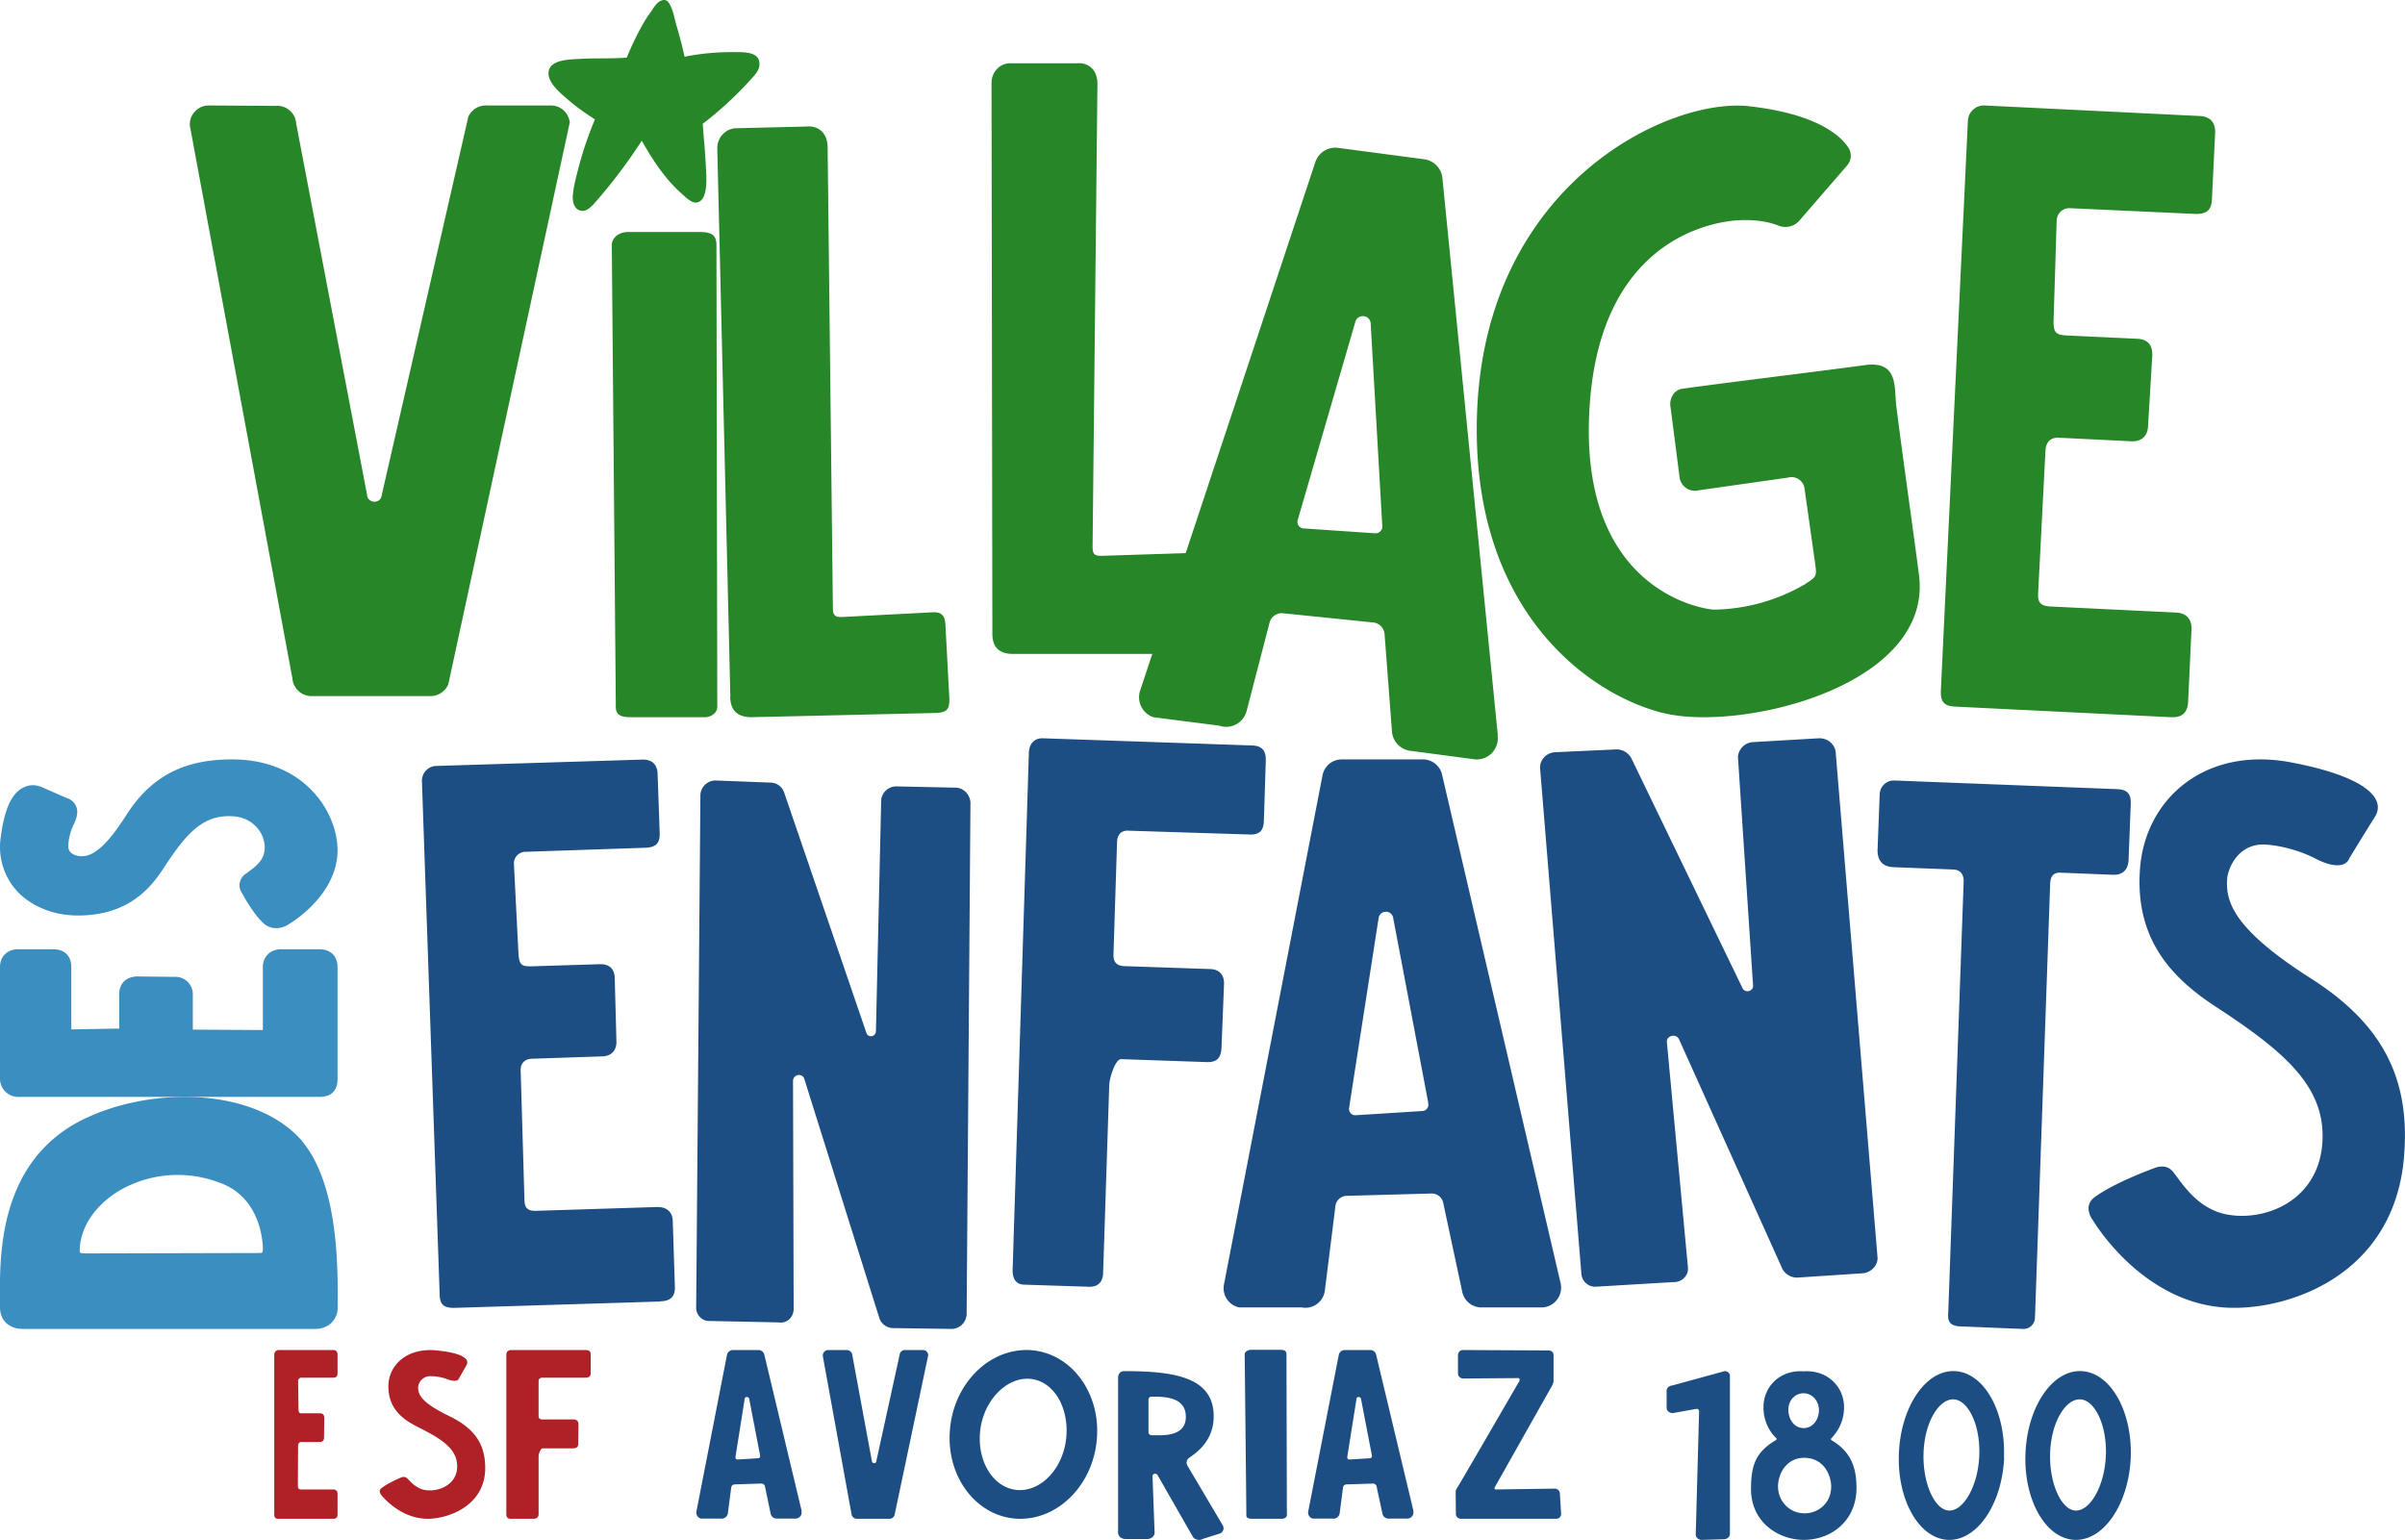
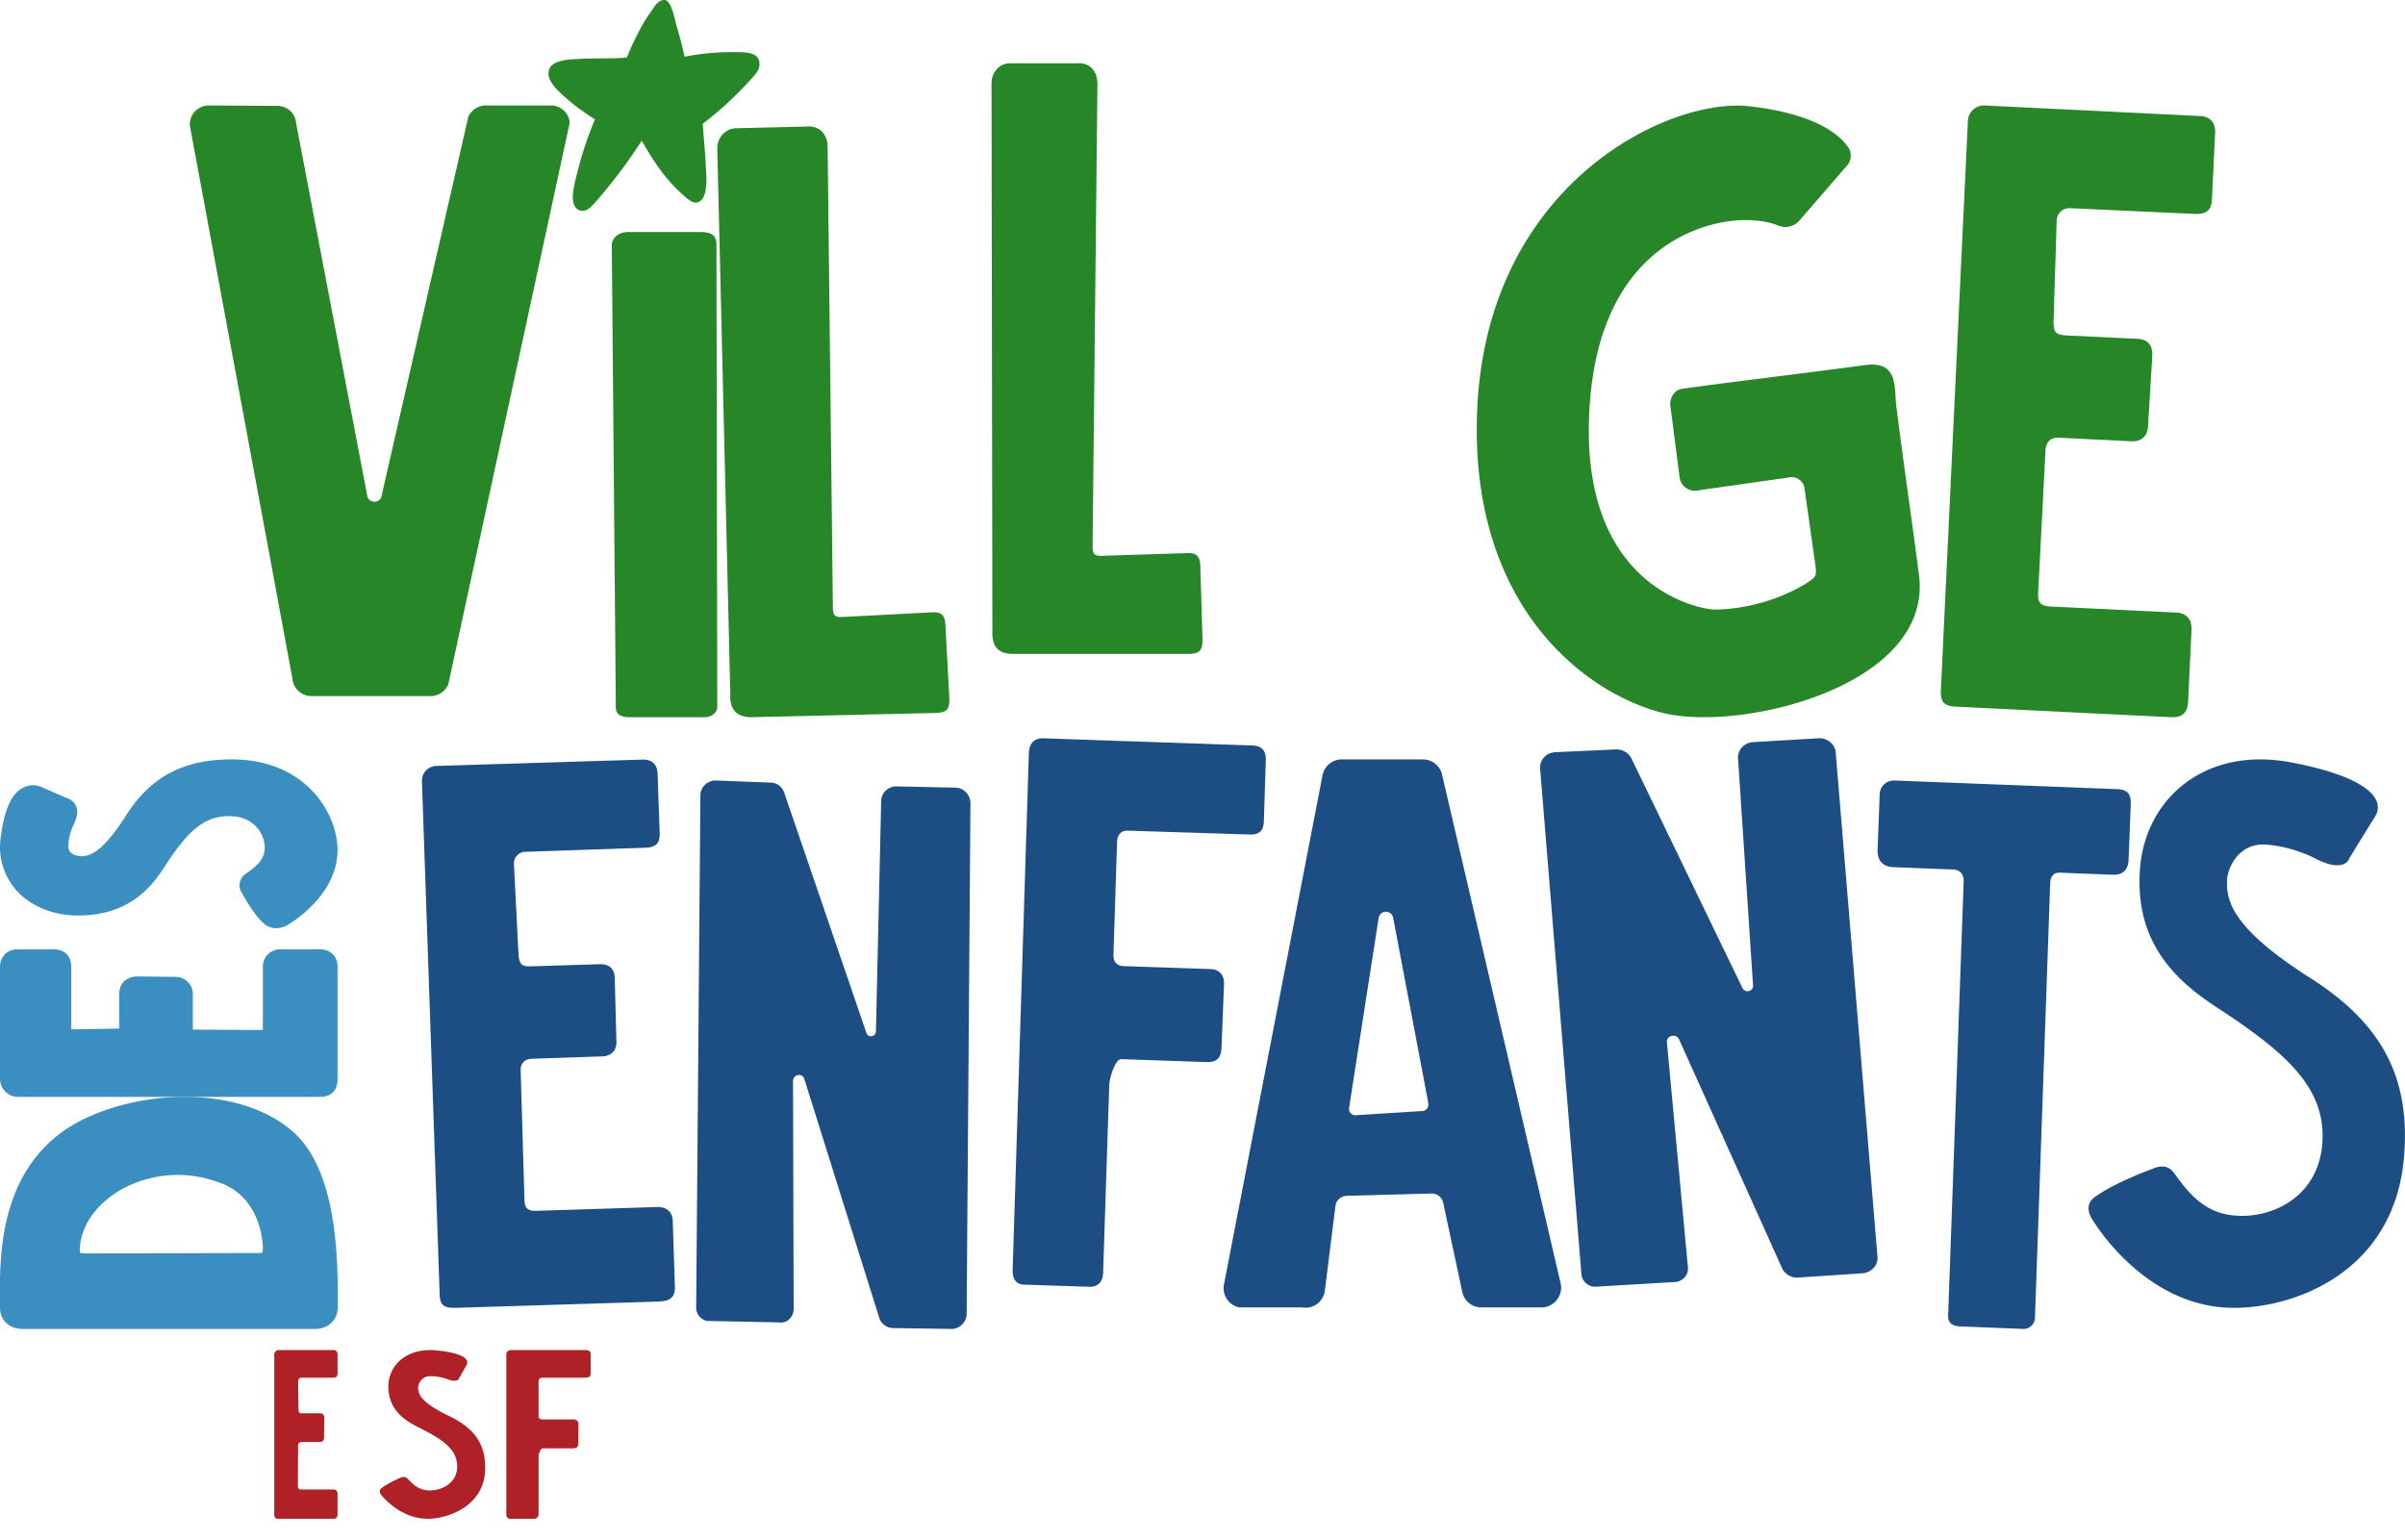
<svg xmlns="http://www.w3.org/2000/svg" fill="none" height="73" viewBox="0 0 114 73" width="114">
  <g clip-rule="evenodd" fill-rule="evenodd">
    <path d="m15.8 72h-2.6c-.16 0-.2-.07-.2-.21v-7.57c0-.12.09-.22.2-.22h2.6c.13 0 .2.08.2.21v.88c0 .12-.03.22-.2.22h-1.51c-.09 0-.16.07-.16.17l.02 1.35c.01.13.03.17.15.17h.87c.13 0 .2.07.2.22l-.01.93c0 .15-.09.21-.2.21h-.88c-.1 0-.15.08-.15.17l-.01 1.9c0 .12.03.18.15.18h1.53c.11 0 .2.06.2.21v.97c0 .14-.06.21-.2.21zm7.2-2.41c0 1.8-1.76 2.41-2.72 2.41-1.34 0-2.2-1.12-2.2-1.12s-.18-.19 0-.33c.3-.24.91-.5.91-.5s.18-.09.31.03c.16.15.44.53.96.57.62.05 1.41-.31 1.41-1.13 0-.83-.7-1.29-1.88-1.88-.76-.38-1.38-.9-1.38-1.92 0-1.01.89-1.85 2.3-1.7 1.2.12 1.57.4 1.4.7l-.35.62s-.05.24-.56.04c0 0-.35-.14-.79-.14a.57.57 0 0 0 -.59.54c0 .34.17.72 1.47 1.35 1.18.57 1.71 1.3 1.71 2.46zm4.17-.93h-1.45c-.1 0-.19.28-.19.37v2.76c0 .11-.07.21-.24.21h-1.1c-.12 0-.19-.08-.19-.21v-7.57c0-.15.1-.22.24-.22h3.52c.18 0 .24.08.24.21v.88c0 .12-.04.22-.25.22h-2.02c-.14 0-.2.07-.2.17v1.65c0 .09.04.16.19.16h1.46c.13 0 .24.07.24.22l-.01.93c0 .12-.05.22-.24.22z" fill="#af2127" />
-     <path d="m36.03 69-.52-2.7c-.04-.1-.2-.1-.21.01l-.44 2.77a.1.1 0 0 0 .1.11l.98-.06a.1.1 0 0 0 .09-.12zm1.96 2.63a.29.29 0 0 1 -.26.36h-.9a.29.29 0 0 1 -.3-.23l-.27-1.3a.17.17 0 0 0 -.18-.13l-1.26.04a.17.17 0 0 0 -.16.15l-.16 1.23a.3.3 0 0 1 -.35.24h-.92a.29.29 0 0 1 -.22-.33l1.45-7.43a.29.29 0 0 1 .29-.23h1.2c.13 0 .25.09.28.22l1.77 7.41zm6.01-7.39-1.6 7.6a.26.26 0 0 1 -.24.16h-1.56a.26.26 0 0 1 -.24-.24l-1.36-7.49c0-.14.1-.26.24-.27h.89c.14 0 .26.1.27.24l.93 5.03c.01.1.15.13.2.04l1.13-5.16c.05-.1.15-.16.25-.15h.85c.13 0 .23.11.24.24zm4.73 1.12c-1.13-.02-2.18 1.16-2.28 2.6-.1 1.46.73 2.65 1.86 2.68 1.13.02 2.14-1.13 2.24-2.58.1-1.44-.68-2.67-1.82-2.7zm3.27 2.74c-.12 2.21-1.79 3.95-3.72 3.9-1.93-.06-3.39-1.9-3.26-4.1.12-2.21 1.79-3.95 3.72-3.9 1.93.06 3.39 1.9 3.26 4.1zm4.21-.93c0-.95-1-.96-1.63-.96a.14.14 0 0 0 -.14.14v1.55c0 .08.07.14.16.14.47 0 1.61.1 1.61-.87zm1.75 5.14c.08.14.03.3-.11.38l-.82.26c-.17.1-.41.05-.5-.12l-1.66-2.9c-.06-.11-.24-.07-.24.04l.1 2.69c0 .16-.16.3-.35.3h-1.03c-.2 0-.35-.14-.35-.3v-7.37c0-.14.1-.29.27-.29 2.34 0 4.26.26 4.26 2.14 0 1.18-.82 1.73-1.15 1.96-.13.09-.17.24-.1.37zm3.02-8.09.02 7.6c0 .1-.1.18-.24.18h-1.4c-.27 0-.29-.1-.28-.2l-.08-7.6c0-.11.14-.21.3-.21h1.38c.23 0 .3.06.3.22zm4.05 4.78-.52-2.7c-.04-.1-.2-.1-.21.01l-.44 2.77a.1.1 0 0 0 .1.11l.98-.06a.1.1 0 0 0 .09-.12zm1.96 2.63a.29.29 0 0 1 -.26.36h-.9a.29.29 0 0 1 -.3-.23l-.28-1.3a.17.17 0 0 0 -.17-.13l-1.26.04a.17.17 0 0 0 -.16.15l-.16 1.23a.3.3 0 0 1 -.35.24h-.92a.29.29 0 0 1 -.22-.33l1.45-7.43a.29.29 0 0 1 .29-.23h1.2c.13 0 .25.09.28.22l1.77 7.41zm7.01.14c0 .15-.12.24-.27.23h-4.48a.24.24 0 0 1 -.24-.22l-.01-1.06c0-.1.06-.16.08-.2.05-.06 2.87-4.93 2.87-4.93.11-.15.11-.26 0-.26l-2.6.02c-.14-.01-.25-.12-.24-.25v-.88c.01-.13.13-.23.24-.22l4.03.02c.18 0 .26.1.26.22v1.24c-.01.1-.06.2-.11.28l-2.65 4.7c-.04.06-.07.14.02.15l2.82-.04c.13.02.22.12.22.24zm6.41-4.98-1.12.2c-.16 0-.29-.11-.29-.26v-.8c0-.13.12-.24.27-.25l2.48-.68c.14 0 .25.1.25.22v7.5c0 .13-.12.24-.27.25l-1.05.03c-.17.01-.31-.12-.3-.27l.16-5.82c0-.07-.06-.13-.13-.12zm4.36.05c0 .34.2.85.72.86.49 0 .73-.46.73-.85 0-.42-.3-.8-.73-.8-.39 0-.72.32-.72.79zm2.03 3.64c0-.55-.35-1.36-1.26-1.37-.84-.01-1.26.73-1.26 1.36 0 .66.51 1.27 1.26 1.27.68 0 1.26-.51 1.26-1.26zm1.2.06c0 1.56-1.2 2.46-2.5 2.46-1.19 0-2.5-.83-2.5-2.41 0-1.16.24-1.76 1.18-2.32a.06.06 0 0 0 .01-.1c-.14-.13-.6-.62-.6-1.46 0-.98.79-1.78 1.9-1.7 1.12-.08 1.92.72 1.92 1.7 0 .84-.47 1.33-.6 1.47a.06.06 0 0 0 0 .09c.95.56 1.19 1.33 1.19 2.27zm4.6-4.2c-.67-.03-1.36 1.04-1.42 2.5-.06 1.45.52 2.74 1.2 2.77s1.38-1.14 1.44-2.6-.53-2.64-1.21-2.67zm2.4 2.76c-.1 2.21-1.28 3.95-2.66 3.9-1.38-.06-2.42-1.9-2.33-4.1.09-2.21 1.27-3.96 2.65-3.9s2.42 1.9 2.33 4.1zm3.6-2.76c-.67-.03-1.36 1.04-1.42 2.5-.06 1.45.52 2.74 1.2 2.77s1.38-1.14 1.44-2.6-.53-2.64-1.21-2.67zm2.4 2.76c-.1 2.21-1.28 3.95-2.66 3.9-1.38-.06-2.42-1.9-2.33-4.1.09-2.21 1.27-3.96 2.65-3.9s2.42 1.9 2.34 4.1z" fill="#1c4e83" />
    <path d="m12.43 59.38s-.03.02-.13.02l-8.18.02c-.26 0-.33-.04-.33-.04l-.01-.08c0-.5.17-1.75 1.78-2.8a5.52 5.52 0 0 1 4.8-.45c2.03.68 2.1 2.9 2.1 3.16 0 .11-.03.16-.03.17zm-8.33-6.39c-4.16 1.94-4.12 6.46-4.1 8.63v.36c0 .62.44 1.02 1.08 1.02h13.89c.6-.01 1.04-.44 1.04-1.03v-.26c0-1.83.02-6.12-2.08-8.02-2.42-2.18-6.9-2.07-9.82-.7z" fill="#3b8ec0" />
    <path d="m15.14 45h-1.82c-.5 0-.86.35-.86.84v2.99l-3.32-.02v-1.66a.82.82 0 0 0 -.85-.84l-1.77-.02c-.53 0-.87.33-.87.84v1.63l-2.27.04v-2.95c0-.54-.32-.85-.87-.85h-1.65c-.51 0-.86.34-.86.84v5.32a.86.86 0 0 0 .85.84h14.3c.55 0 .85-.3.85-.84v-5.32c0-.51-.33-.84-.86-.84zm-11.44-1.6c2.33 0 3.4-1.25 4.02-2.19 1.1-1.7 1.86-2.52 3.14-2.52.5 0 .9.14 1.2.42.34.3.53.77.48 1.2-.04.48-.45.79-.75 1.01l-.19.14a.65.65 0 0 0 -.13.88c.02.03.5.94.99 1.4a.88.88 0 0 0 .63.26c.34 0 .6-.18.6-.19.1-.05 2.31-1.38 2.31-3.5 0-1.79-1.55-4.31-5-4.31-2.32 0-3.87.83-5.04 2.68-1.21 1.91-1.83 1.91-2.15 1.91-.01 0-.57-.03-.57-.46 0-.54.23-.98.23-1 .22-.42.25-.75.09-1a.72.72 0 0 0 -.4-.3l-1.15-.5c-.29-.14-.6-.14-.87-.01-.57.25-.93 1.02-1.1 2.34a3.1 3.1 0 0 0 .91 2.73c.7.65 1.67 1.01 2.75 1.01z" fill="#3b8ec0" />
    <path d="m31.3 61.7-9.72.3c-.59.02-.73-.19-.74-.65l-.84-24.32a.7.7 0 0 1 .7-.72l9.73-.3c.45-.02.72.21.74.65l.1 2.82c.01.4-.08.7-.72.71l-5.63.19a.55.55 0 0 0 -.56.56l.22 4.35c.05.42.13.53.59.52l3.23-.1c.47-.02.73.2.74.67l.08 3c.01.47-.3.7-.7.7l-3.29.11c-.4.01-.56.26-.55.55l.18 6.14c.01.35.11.54.58.52l5.7-.18c.4-.01.74.18.75.67l.1 3.1c.02.45-.18.69-.69.7zm6.82-10.57c-.11-.27-.5-.2-.53.09l.03 10.83c0 .4-.33.7-.7.64l-3.4-.07a.64.64 0 0 1 -.52-.67l.2-24.28a.72.72 0 0 1 .71-.67l2.6.1c.3 0 .56.18.66.47l3.9 11.4c.08.23.41.2.45-.06l.25-11a.72.72 0 0 1 .72-.63l2.81.06c.41.01.73.38.7.8l-.18 24.18a.73.73 0 0 1 -.68.68l-2.77-.04a.7.7 0 0 1 -.68-.45zm19.09-.78-4.07-.14c-.28 0-.55.91-.56 1.21l-.29 8.9c0 .4-.2.7-.68.68l-3.09-.1c-.36-.02-.53-.28-.52-.7l.77-24.52c.02-.49.32-.7.69-.68l9.9.34c.48.02.65.26.64.71l-.09 2.84c-.01.4-.13.7-.7.67l-5.7-.18c-.39-.03-.55.22-.56.53l-.17 5.33c-.01.3.09.54.5.56l4.1.14c.37.01.66.24.64.72l-.12 3.03c-.02.38-.16.68-.69.66zm10.49 1.92-1.67-8.8c-.11-.35-.61-.32-.68.04l-1.4 9a.3.3 0 0 0 .3.36l3.16-.2c.2 0 .35-.2.28-.4zm6.27 8.54a.94.94 0 0 1 -.85 1.17h-2.85a.93.93 0 0 1 -.96-.75l-.9-4.21a.55.55 0 0 0 -.55-.44l-4.03.11a.55.55 0 0 0 -.53.49l-.5 4a.93.93 0 0 1 -1.1.8h-2.96a.93.93 0 0 1 -.72-1.1l4.67-24.13a.93.93 0 0 1 .9-.75h3.86c.42 0 .8.29.9.7zm5.61-11.56c-.15-.26-.57-.16-.57.13l1 10.7c.04.4-.3.72-.71.7l-3.7.22a.66.66 0 0 1 -.64-.61l-1.96-24c0-.38.3-.7.7-.73l2.85-.13a.8.8 0 0 1 .77.4l5.28 10.92c.12.23.47.16.5-.09l-.72-10.89a.76.76 0 0 1 .73-.69l3.08-.18c.45-.03.83.31.83.74l1.98 23.9c0 .36-.3.67-.68.72l-3.03.2a.8.8 0 0 1 -.79-.38zm21.42-11.12-.1 2.55c0 .42-.16.8-.73.79l-2.5-.1c-.38-.02-.48.24-.49.52l-.72 20.58a.54.54 0 0 1 -.55.53l-2.98-.12c-.57-.02-.61-.31-.58-.67l.73-20.42c.01-.3-.13-.56-.5-.57l-2.82-.11c-.59-.02-.78-.4-.76-.85l.1-2.6a.67.67 0 0 1 .68-.66l10.57.41c.5.02.67.23.65.72zm12.96 16.63c-.44 5.86-5.76 7.44-8.57 7.22-3.94-.3-6.19-4.14-6.19-4.14s-.5-.64.08-1.08c.94-.7 2.8-1.37 2.8-1.37s.55-.27.9.13c.43.52 1.16 1.83 2.67 2.07 1.8.29 4.22-.7 4.43-3.37.2-2.66-1.73-4.33-5.07-6.51-2.14-1.4-3.82-3.25-3.57-6.54s3.06-5.8 7.15-5.03c3.5.66 4.54 1.7 3.98 2.59-.37.58-1.21 1.96-1.21 1.96s-.2.75-1.65-.01c0 0-1-.54-2.28-.64-1.29-.1-1.81 1.06-1.86 1.62-.08 1.1.32 2.4 3.98 4.73 3.3 2.11 4.7 4.63 4.41 8.37z" fill="#1c4e83" />
    <g fill="#278627">
      <path d="m27 5.84-5.75 26.6a.92.92 0 0 1 -.87.56h-5.64a.91.91 0 0 1 -.88-.84l-4.86-26.2a.9.9 0 0 1 .86-.96l3.2.02a.9.9 0 0 1 .98.84l3.36 17.6c.02.36.52.45.67.12l4.13-18.05a.92.92 0 0 1 .89-.53h3.07a.9.9 0 0 1 .85.84zm6.96 5.78.04 21.89c0 .27-.27.49-.6.49h-3.52c-.65 0-.7-.26-.69-.58l-.19-21.8c0-.35.34-.62.76-.62h3.43c.58 0 .77.18.77.62zm.66 21.41-.62-26c0-.5.36-.9.84-.95l3.37-.08c.55-.06 1 .27 1.02.95l.25 21.88c0 .36.12.43.44.42l4.23-.22c.53-.04.66.18.67.7l.18 3.37c.01.5-.08.69-.69.7l-8.7.2c-.64-.01-.98-.3-1-.97zm12.42-3.03-.04-26.07c0-.49.36-.9.83-.93h3.23c.53-.04.96.3.96.98l-.23 21.94c0 .36.1.43.42.43l4.06-.13c.5-.02.63.2.63.72l.1 3.36c0 .5-.1.7-.67.7h-8.36c-.62-.02-.94-.32-.93-1z" />
-       <path d="m65.52 24.9-.55-9.6c-.07-.39-.6-.42-.72-.06l-2.73 9.39c-.07.2.06.4.26.42l3.38.23c.21.03.4-.16.36-.38zm5.47 9.97a1 1 0 0 1 -1.06 1.13l-3.02-.4a1 1 0 0 1 -.93-.93l-.35-4.61a.6.6 0 0 0 -.53-.55l-4.3-.44a.6.6 0 0 0 -.62.44l-1.09 4.2a1 1 0 0 1 -1.3.69l-3.12-.4a1 1 0 0 1 -.62-1.28l8.3-25.04a1 1 0 0 1 1.08-.67l4.08.54a1 1 0 0 1 .86.87l2.63 26.45z" />
      <path d="m78.75 33.78c-3.65-.95-9.12-5.09-8.73-14.34.46-10.77 9.13-14.85 12.92-14.4 3.06.35 4.24 1.31 4.67 1.95a.7.7 0 0 1 -.06.86l-2.25 2.6a.88.88 0 0 1 -.99.25c-.39-.16-1-.3-1.88-.26-.84.04-6.84.6-7.11 9.46-.25 8.03 5.27 8.97 5.93 9a8.8 8.8 0 0 0 4.3-1.2c.57-.37.57-.37.49-.99l-.5-3.53a.62.62 0 0 0 -.78-.54l-4.22.6a.74.74 0 0 1 -.92-.57l-.43-3.34c-.09-.4.15-.85.55-.9 2.38-.33 6.38-.81 8.65-1.12 1.65-.23 1.38 1.12 1.5 1.96.33 2.62.77 5.65 1.07 7.97.7 5.33-8.59 7.5-12.2 6.54zm24.17.22-10.2-.5c-.61-.02-.74-.26-.72-.78l1.28-26.98a.76.76 0 0 1 .79-.74l10.2.5c.49.02.75.3.73.8l-.15 3.12c-.02.43-.14.75-.82.72l-5.9-.27a.6.6 0 0 0 -.64.57l-.15 4.83c.01.47.1.6.57.63l3.39.16c.5.02.74.29.72.8l-.2 3.34c-.02.52-.37.74-.78.72l-3.45-.17c-.42-.02-.6.24-.63.57l-.35 6.8c-.02.39.07.6.56.63l5.99.29c.42.02.74.26.72.8l-.16 3.43c-.03.5-.26.75-.8.73zm-75.99-29.27c.39.34.82.64 1.27.93-.3.72-.56 1.47-.76 2.23-.12.47-.27.98-.29 1.46 0 .24.07.53.32.62.27.1.48-.1.65-.27a24.83 24.83 0 0 0 2.3-3.03c.33.58.68 1.15 1.1 1.67.24.3.5.58.78.83.18.15.46.47.73.43.57-.09.45-1.3.43-1.67-.03-.69-.1-1.38-.15-2.06a17.17 17.17 0 0 0 2.34-2.17c.18-.2.36-.4.35-.68-.01-.62-.85-.54-1.29-.55-.76 0-1.52.07-2.26.22-.11-.5-.24-1-.39-1.5-.09-.31-.15-.72-.33-1.01-.08-.15-.2-.22-.36-.16-.24.07-.4.37-.53.56-.2.27-.37.56-.53.86-.22.42-.42.85-.6 1.29-.73.06-1.46.02-2.2.06-.42.03-1.4.01-1.5.58-.1.52.56 1.05.92 1.36z" />
    </g>
  </g>
</svg>